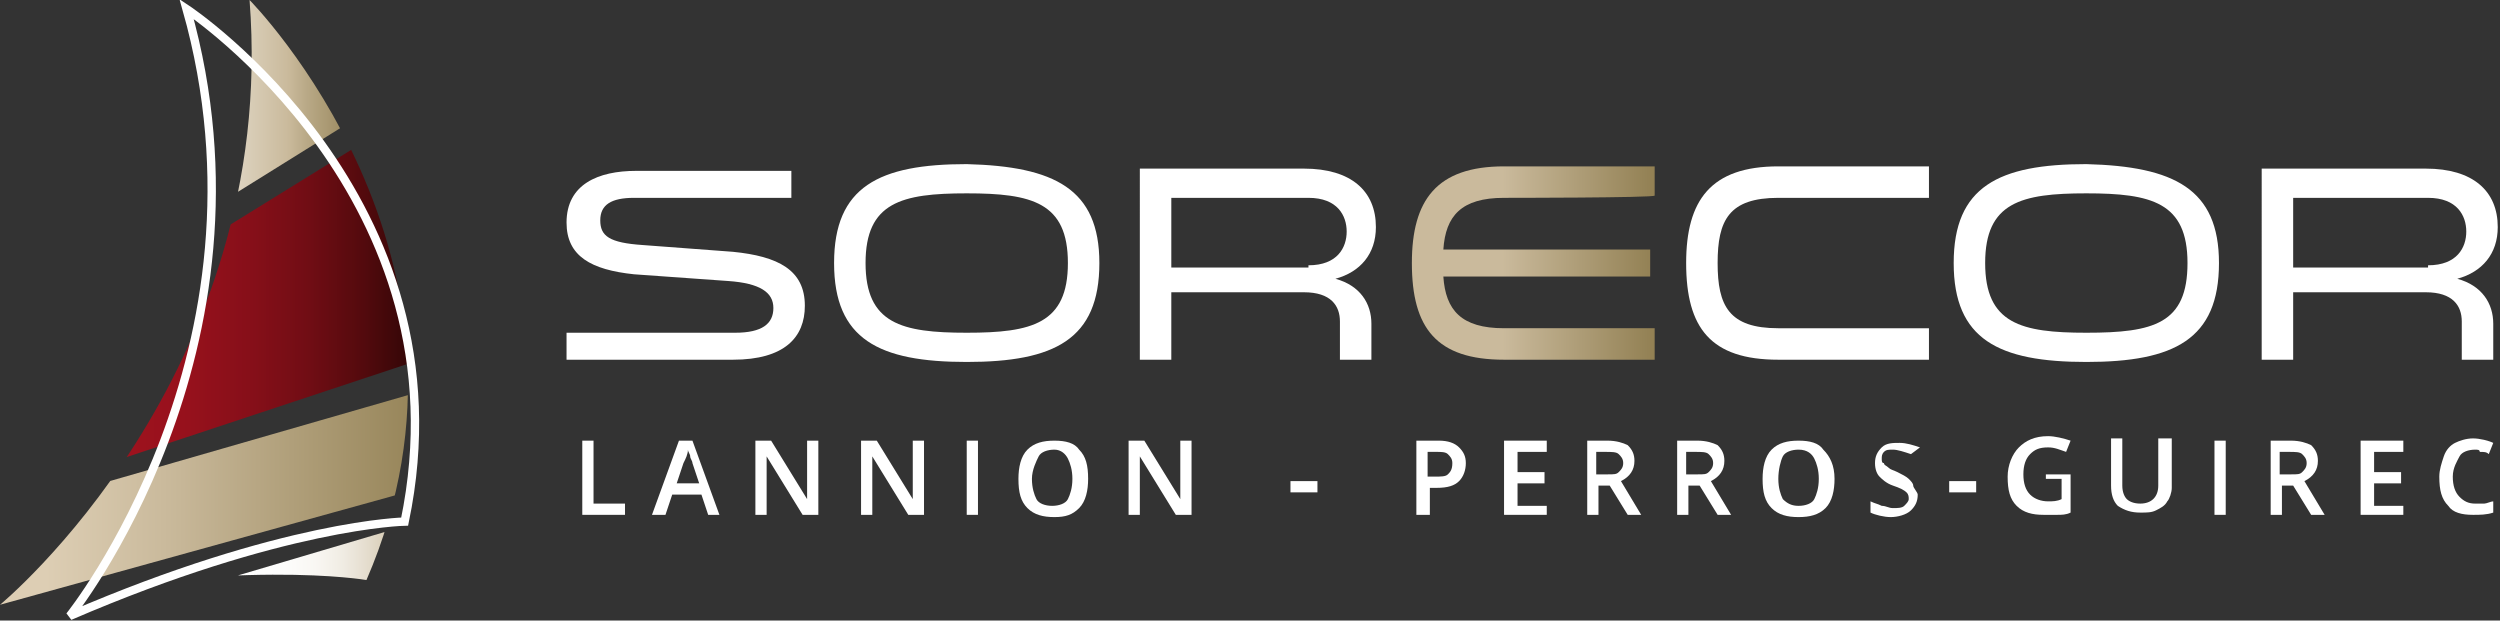
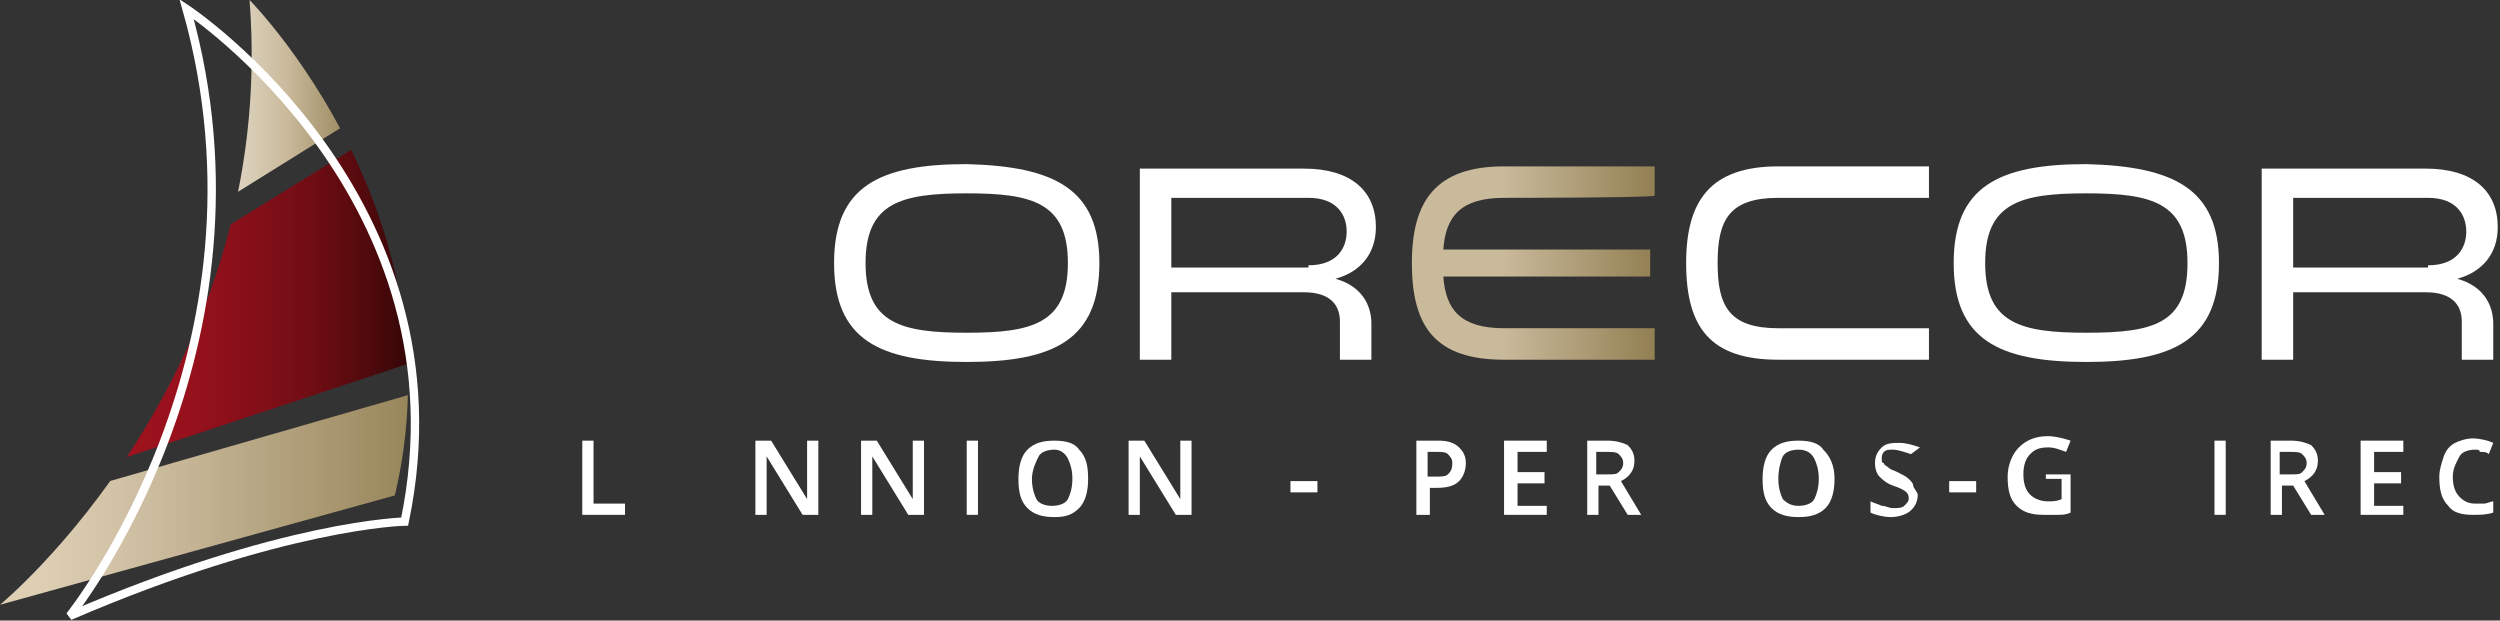
<svg xmlns="http://www.w3.org/2000/svg" xmlns:xlink="http://www.w3.org/1999/xlink" version="1.1" x="0px" y="0px" viewBox="0 0 111.2 27.6" style="enable-background:new 0 0 111.2 27.6;" xml:space="preserve">
  <rect x="0" y="0" width="111.2" height="27.6" fill="#333333" stroke="none" />
  <style type="text/css">
	.st0{clip-path:url(#SVGID_2_);}
	.st1{fill:url(#SVGID_3_);}
	.st2{fill:url(#SVGID_4_);}
	.st3{fill:url(#SVGID_5_);}
	.st4{fill:url(#SVGID_6_);}
	.st5{fill:none;stroke:#FFFFFF;stroke-width:0.372;}
	.st6{fill:#FFFFFF;}
	.st7{fill:url(#SVGID_7_);}
</style>
  <g id="Calque_2">
</g>
  <g id="Calque_1">
    <g>
      <g>
        <defs>
          <path id="SVGID_1_" d="M11.1,0c0,0,11.4,11.5,5.2,25.8c0,0-5.7-1-16.3,1.1C0,26.9,12.4,16.7,11.1,0z" />
        </defs>
        <clipPath id="SVGID_2_">
          <use xlink:href="#SVGID_1_" style="overflow:visible;" />
        </clipPath>
        <g class="st0">
          <g>
            <linearGradient id="SVGID_3_" gradientUnits="userSpaceOnUse" x1="278" y1="1541.163" x2="297.499" y2="1541.163" gradientTransform="matrix(1 0 0 1 -278 -1519.062)">
              <stop offset="0.104" style="stop-color:#DDCEB4" />
              <stop offset="0.374" style="stop-color:#CABA9C" />
              <stop offset="1" style="stop-color:#928053" />
            </linearGradient>
            <polygon class="st1" points="2.8,22 19.1,17.3 19.5,21.5 0,26.9      " />
            <linearGradient id="SVGID_4_" gradientUnits="userSpaceOnUse" x1="278.881" y1="1532.386" x2="297.255" y2="1532.386" gradientTransform="matrix(1 0 0 1 -278 -1519.062)">
              <stop offset="0" style="stop-color:#A2121F" />
              <stop offset="0.238" style="stop-color:#9F121E" />
              <stop offset="0.41" style="stop-color:#96111C" />
              <stop offset="0.562" style="stop-color:#860F19" />
              <stop offset="0.702" style="stop-color:#700D14" />
              <stop offset="0.833" style="stop-color:#530A0D" />
              <stop offset="0.957" style="stop-color:#300606" />
              <stop offset="0.982" style="stop-color:#280504" />
            </linearGradient>
            <polygon class="st2" points="0.9,21.9 19.3,15.8 18.8,4.7 1.5,15.4      " />
            <linearGradient id="SVGID_5_" gradientUnits="userSpaceOnUse" x1="283.931" y1="1524.708" x2="294.914" y2="1524.708" gradientTransform="matrix(1 0 0 1 -278 -1519.062)">
              <stop offset="6.129999e-02" style="stop-color:#FFFFFF" />
              <stop offset="0.626" style="stop-color:#CABA9C" />
              <stop offset="0.697" style="stop-color:#BAAA88" />
              <stop offset="0.818" style="stop-color:#A4936B" />
              <stop offset="0.923" style="stop-color:#978559" />
              <stop offset="1" style="stop-color:#928053" />
            </linearGradient>
            <polygon class="st3" points="6.3,11.2 16.9,4.6 11.1,0 5.9,7.5      " />
          </g>
          <linearGradient id="SVGID_6_" gradientUnits="userSpaceOnUse" x1="286.231" y1="1544.176" x2="296.044" y2="1544.176" gradientTransform="matrix(1 0 0 1 -278 -1519.062)">
            <stop offset="0.245" style="stop-color:#FFFFFF" />
            <stop offset="0.447" style="stop-color:#FDFDFC" />
            <stop offset="0.59" style="stop-color:#F9F7F3" />
            <stop offset="0.715" style="stop-color:#F0ECE3" />
            <stop offset="0.829" style="stop-color:#E4DCCD" />
            <stop offset="0.936" style="stop-color:#D5C9B1" />
            <stop offset="1" style="stop-color:#CABA9C" />
          </linearGradient>
-           <polygon class="st4" points="8.2,26.3 18,23.4 17.3,26.3 13.3,26.9     " />
        </g>
      </g>
      <path class="st5" d="M8.3,0.4c0,0,12.7,8.4,9.7,22.8c0,0-5.4,0.1-14.9,4.2C3.1,27.4,12.6,15.6,8.3,0.4z" />
    </g>
    <g>
-       <path class="st6" d="M32.7,14.8c1.2,0,1.7-0.4,1.7-1.1c0-0.7-0.6-1.1-2-1.2l-4.2-0.3c-1.9-0.2-3-0.8-3-2.3c0-1.7,1.4-2.3,3.1-2.3    h6.9v1.2h-7c-1,0-1.5,0.3-1.5,1c0,0.7,0.4,1,1.9,1.1l4,0.3c2,0.2,3.2,0.8,3.2,2.4c0,1.4-0.9,2.4-3.2,2.4h-7.4v-1.2H32.7z" />
      <path class="st6" d="M48.9,11.7c0,3.4-2,4.4-5.9,4.4c-3.9,0-5.9-1-5.9-4.4c0-3.4,2-4.4,5.9-4.4C46.9,7.4,48.9,8.4,48.9,11.7z     M47.5,11.7c0-2.7-1.6-3.1-4.5-3.1s-4.5,0.4-4.5,3.1c0,2.7,1.6,3.1,4.5,3.1S47.5,14.4,47.5,11.7z" />
      <path class="st6" d="M50.7,7.5h7.3c2.1,0,3.2,1,3.2,2.6c0,1.2-0.7,2-1.8,2.3c1.1,0.3,1.6,1.1,1.6,2V16h-1.4v-1.7    c0-0.7-0.4-1.3-1.6-1.3h-5.9v3h-1.4C50.7,16,50.7,7.5,50.7,7.5z M58.2,11.8c1.3,0,1.7-0.8,1.7-1.5c0-0.7-0.4-1.5-1.7-1.5h-6.1v3.1    H58.2z" />
      <linearGradient id="SVGID_7_" gradientUnits="userSpaceOnUse" x1="62.8" y1="17.216" x2="73.565" y2="17.216" gradientTransform="matrix(1 0 0 -1 0 28.958)">
        <stop offset="0.374" style="stop-color:#CABA9C" />
        <stop offset="1" style="stop-color:#928053" />
      </linearGradient>
      <path class="st7" d="M66.9,8.8c-1.9,0-2.6,0.8-2.7,2.3h9.2v1.2h-9.2c0.1,1.5,0.8,2.3,2.7,2.3h6.7V16h-6.7c-3,0-4.1-1.4-4.1-4.3    c0-2.8,1.1-4.3,4.1-4.3h6.7v1.3C73.6,8.8,66.9,8.8,66.9,8.8z" />
      <path class="st6" d="M85.8,8.8h-6.7c-2.2,0-2.7,1-2.7,2.9c0,1.9,0.5,2.9,2.7,2.9h6.7V16h-6.7c-3,0-4.1-1.4-4.1-4.3    c0-2.8,1.1-4.3,4.1-4.3h6.7V8.8z" />
      <path class="st6" d="M98.7,11.7c0,3.4-2,4.4-5.9,4.4c-3.9,0-5.9-1-5.9-4.4c0-3.4,2-4.4,5.9-4.4C96.7,7.4,98.7,8.4,98.7,11.7z     M97.3,11.7c0-2.7-1.6-3.1-4.5-3.1c-2.9,0-4.5,0.4-4.5,3.1c0,2.7,1.6,3.1,4.5,3.1C95.8,14.8,97.3,14.4,97.3,11.7z" />
      <path class="st6" d="M100.6,7.5h7.3c2.1,0,3.2,1,3.2,2.6c0,1.2-0.7,2-1.8,2.3c1.1,0.3,1.6,1.1,1.6,2V16h-1.4v-1.7    c0-0.7-0.4-1.3-1.6-1.3H102v3h-1.4L100.6,7.5L100.6,7.5z M108,11.8c1.3,0,1.7-0.8,1.7-1.5c0-0.7-0.4-1.5-1.7-1.5H102v3.1H108z" />
    </g>
    <g>
      <path class="st6" d="M25.9,22.9v-3.3h0.5v2.8h1.4v0.5H25.9z" />
-       <path class="st6" d="M31.5,22.9L31.2,22h-1.3l-0.3,0.9H29l1.2-3.3h0.6l1.2,3.3H31.5z M31.1,21.5l-0.3-0.9c0-0.1-0.1-0.2-0.1-0.3    s-0.1-0.2-0.1-0.3c0,0.2-0.1,0.4-0.2,0.6l-0.3,0.9H31.1z" />
      <path class="st6" d="M36.4,22.9h-0.7l-1.6-2.6h0l0,0.1c0,0.3,0,0.5,0,0.8v1.7h-0.5v-3.3h0.7l1.6,2.6h0c0,0,0-0.2,0-0.4    c0-0.2,0-0.4,0-0.5v-1.7h0.5V22.9z" />
      <path class="st6" d="M41.1,22.9h-0.7l-1.6-2.6h0l0,0.1c0,0.3,0,0.5,0,0.8v1.7h-0.5v-3.3H39l1.6,2.6h0c0,0,0-0.2,0-0.4    c0-0.2,0-0.4,0-0.5v-1.7h0.5V22.9z" />
      <path class="st6" d="M43,22.9v-3.3h0.5v3.3H43z" />
      <path class="st6" d="M48.4,21.3c0,0.5-0.1,1-0.4,1.3S47.4,23,46.9,23c-0.5,0-0.9-0.1-1.2-0.4c-0.3-0.3-0.4-0.7-0.4-1.3    c0-0.5,0.1-1,0.4-1.3c0.3-0.3,0.7-0.4,1.2-0.4c0.5,0,0.9,0.1,1.1,0.4C48.3,20.3,48.4,20.7,48.4,21.3z M45.9,21.3    c0,0.4,0.1,0.7,0.2,0.9s0.4,0.3,0.7,0.3c0.3,0,0.6-0.1,0.7-0.3s0.2-0.5,0.2-0.9c0-0.4-0.1-0.7-0.2-0.9S47.2,20,46.9,20    c-0.3,0-0.6,0.1-0.7,0.3S45.9,20.9,45.9,21.3z" />
      <path class="st6" d="M53,22.9h-0.7l-1.6-2.6h0l0,0.1c0,0.3,0,0.5,0,0.8v1.7h-0.5v-3.3h0.7l1.6,2.6h0c0,0,0-0.2,0-0.4    c0-0.2,0-0.4,0-0.5v-1.7H53V22.9z" />
      <path class="st6" d="M57.4,21.9v-0.5h1.2v0.5H57.4z" />
      <path class="st6" d="M65.2,20.6c0,0.3-0.1,0.6-0.3,0.8c-0.2,0.2-0.5,0.3-1,0.3h-0.3v1.2H63v-3.3h1c0.4,0,0.7,0.1,0.9,0.3    S65.2,20.3,65.2,20.6z M63.5,21.2h0.3c0.3,0,0.5,0,0.6-0.1c0.1-0.1,0.2-0.2,0.2-0.5c0-0.2-0.1-0.3-0.2-0.4s-0.3-0.1-0.5-0.1h-0.4    V21.2z" />
      <path class="st6" d="M68.8,22.9h-1.9v-3.3h1.9v0.5h-1.3V21h1.2v0.5h-1.2v1h1.3V22.9z" />
      <path class="st6" d="M71.1,21.6v1.3h-0.5v-3.3h0.9c0.4,0,0.7,0.1,0.9,0.2c0.2,0.2,0.3,0.4,0.3,0.7c0,0.4-0.2,0.7-0.6,0.9l0.9,1.5    h-0.6l-0.8-1.3H71.1z M71.1,21.1h0.4c0.3,0,0.4,0,0.5-0.1c0.1-0.1,0.2-0.2,0.2-0.4c0-0.2-0.1-0.3-0.2-0.4s-0.3-0.1-0.6-0.1h-0.4    V21.1z" />
-       <path class="st6" d="M75.1,21.6v1.3h-0.5v-3.3h0.9c0.4,0,0.7,0.1,0.9,0.2c0.2,0.2,0.3,0.4,0.3,0.7c0,0.4-0.2,0.7-0.6,0.9l0.9,1.5    h-0.6l-0.8-1.3H75.1z M75.1,21.1h0.4c0.3,0,0.4,0,0.5-0.1s0.2-0.2,0.2-0.4c0-0.2-0.1-0.3-0.2-0.4s-0.3-0.1-0.6-0.1h-0.4V21.1z" />
      <path class="st6" d="M81.6,21.3c0,0.5-0.1,1-0.4,1.3S80.5,23,80,23c-0.5,0-0.9-0.1-1.2-0.4c-0.3-0.3-0.4-0.7-0.4-1.3    c0-0.5,0.1-1,0.4-1.3s0.7-0.4,1.2-0.4c0.5,0,0.9,0.1,1.1,0.4C81.4,20.3,81.6,20.7,81.6,21.3z M79.1,21.3c0,0.4,0.1,0.7,0.2,0.9    c0.2,0.2,0.4,0.3,0.7,0.3c0.3,0,0.6-0.1,0.7-0.3s0.2-0.5,0.2-0.9c0-0.4-0.1-0.7-0.2-0.9S80.4,20,80,20c-0.3,0-0.6,0.1-0.7,0.3    S79.1,20.9,79.1,21.3z" />
      <path class="st6" d="M85.3,22c0,0.3-0.1,0.5-0.3,0.7S84.4,23,84.1,23s-0.7-0.1-0.9-0.2v-0.5c0.2,0.1,0.3,0.1,0.5,0.2    c0.2,0,0.3,0.1,0.5,0.1c0.2,0,0.4,0,0.5-0.1c0.1-0.1,0.2-0.2,0.2-0.3c0-0.1,0-0.2-0.1-0.3c-0.1-0.1-0.3-0.2-0.6-0.3    c-0.3-0.1-0.5-0.3-0.6-0.4s-0.2-0.3-0.2-0.6c0-0.3,0.1-0.5,0.3-0.7c0.2-0.2,0.5-0.2,0.8-0.2c0.3,0,0.6,0.1,0.9,0.2L85,20.2    c-0.3-0.1-0.6-0.2-0.8-0.2c-0.2,0-0.3,0-0.4,0.1c-0.1,0.1-0.1,0.2-0.1,0.3c0,0.1,0,0.2,0.1,0.2c0,0.1,0.1,0.1,0.2,0.2    c0.1,0.1,0.2,0.1,0.4,0.2c0.2,0.1,0.4,0.2,0.5,0.3c0.1,0.1,0.2,0.2,0.2,0.3S85.3,21.9,85.3,22z" />
      <path class="st6" d="M86.7,21.9v-0.5h1.2v0.5H86.7z" />
      <path class="st6" d="M90.9,21.1h1.2v1.7c-0.2,0.1-0.4,0.1-0.6,0.1c-0.2,0-0.4,0-0.6,0c-0.5,0-0.9-0.1-1.2-0.4    c-0.3-0.3-0.4-0.7-0.4-1.3c0-0.5,0.2-1,0.5-1.3c0.3-0.3,0.7-0.5,1.3-0.5c0.3,0,0.7,0.1,1,0.2l-0.2,0.5c-0.3-0.1-0.5-0.2-0.8-0.2    c-0.4,0-0.6,0.1-0.8,0.3c-0.2,0.2-0.3,0.5-0.3,0.9c0,0.4,0.1,0.7,0.3,0.9c0.2,0.2,0.5,0.3,0.8,0.3c0.2,0,0.4,0,0.6-0.1v-0.9h-0.7    V21.1z" />
-       <path class="st6" d="M96.6,19.6v2.1c0,0.2-0.1,0.5-0.2,0.6c-0.1,0.2-0.3,0.3-0.5,0.4c-0.2,0.1-0.4,0.1-0.7,0.1    c-0.4,0-0.7-0.1-1-0.3c-0.2-0.2-0.3-0.5-0.3-0.9v-2.1h0.5v2.1c0,0.3,0.1,0.5,0.2,0.6c0.1,0.1,0.3,0.2,0.6,0.2    c0.5,0,0.8-0.3,0.8-0.8v-2.1H96.6z" />
      <path class="st6" d="M98.5,22.9v-3.3H99v3.3H98.5z" />
      <path class="st6" d="M101.5,21.6v1.3H101v-3.3h0.9c0.4,0,0.7,0.1,0.9,0.2c0.2,0.2,0.3,0.4,0.3,0.7c0,0.4-0.2,0.7-0.6,0.9l0.9,1.5    h-0.6l-0.8-1.3H101.5z M101.5,21.1h0.4c0.3,0,0.4,0,0.5-0.1c0.1-0.1,0.2-0.2,0.2-0.4c0-0.2-0.1-0.3-0.2-0.4s-0.3-0.1-0.6-0.1h-0.4    V21.1z" />
      <path class="st6" d="M106.9,22.9H105v-3.3h1.9v0.5h-1.3V21h1.2v0.5h-1.2v1h1.3V22.9z" />
      <path class="st6" d="M110.1,20c-0.3,0-0.6,0.1-0.7,0.3s-0.3,0.5-0.3,0.9c0,0.4,0.1,0.7,0.3,0.9s0.4,0.3,0.7,0.3c0.1,0,0.3,0,0.4,0    c0.1,0,0.3-0.1,0.4-0.1v0.5c-0.3,0.1-0.6,0.1-0.9,0.1c-0.5,0-0.9-0.1-1.1-0.4c-0.3-0.3-0.4-0.7-0.4-1.3c0-0.3,0.1-0.6,0.2-0.9    c0.1-0.3,0.3-0.5,0.5-0.6s0.5-0.2,0.8-0.2c0.3,0,0.7,0.1,0.9,0.2l-0.2,0.5c-0.1-0.1-0.2-0.1-0.4-0.1C110.3,20,110.2,20,110.1,20z" />
    </g>
  </g>
</svg>